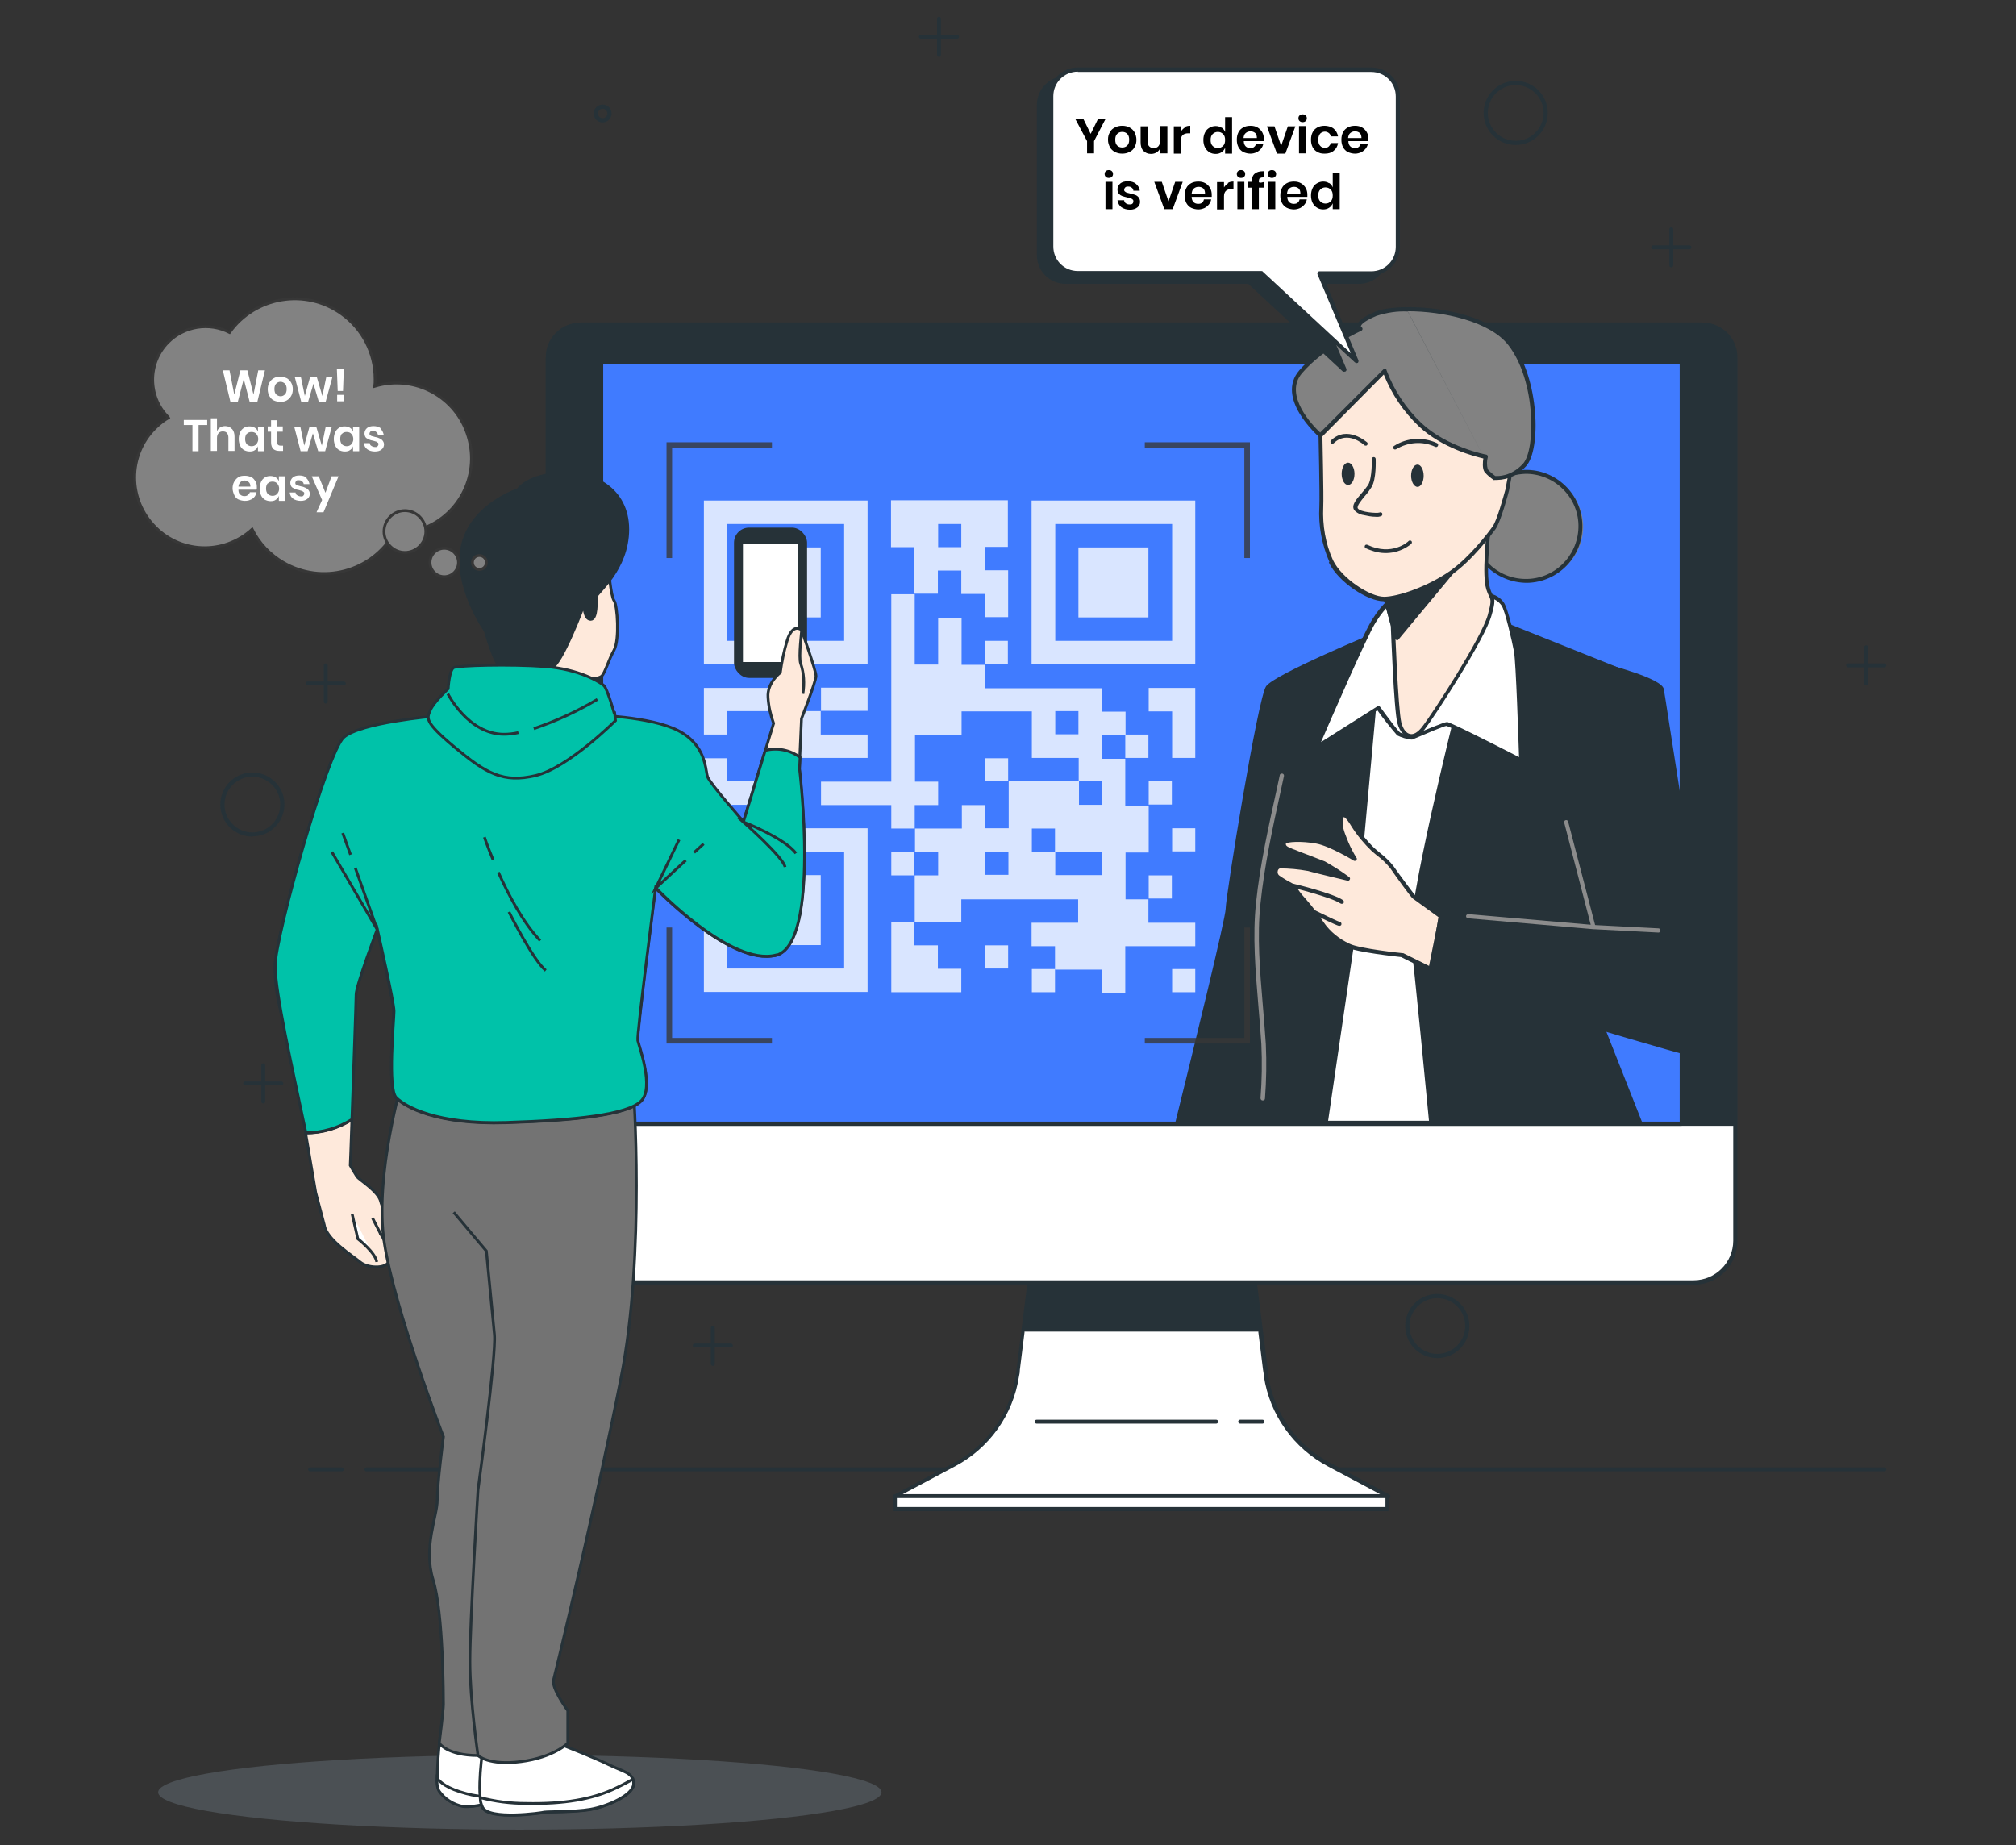
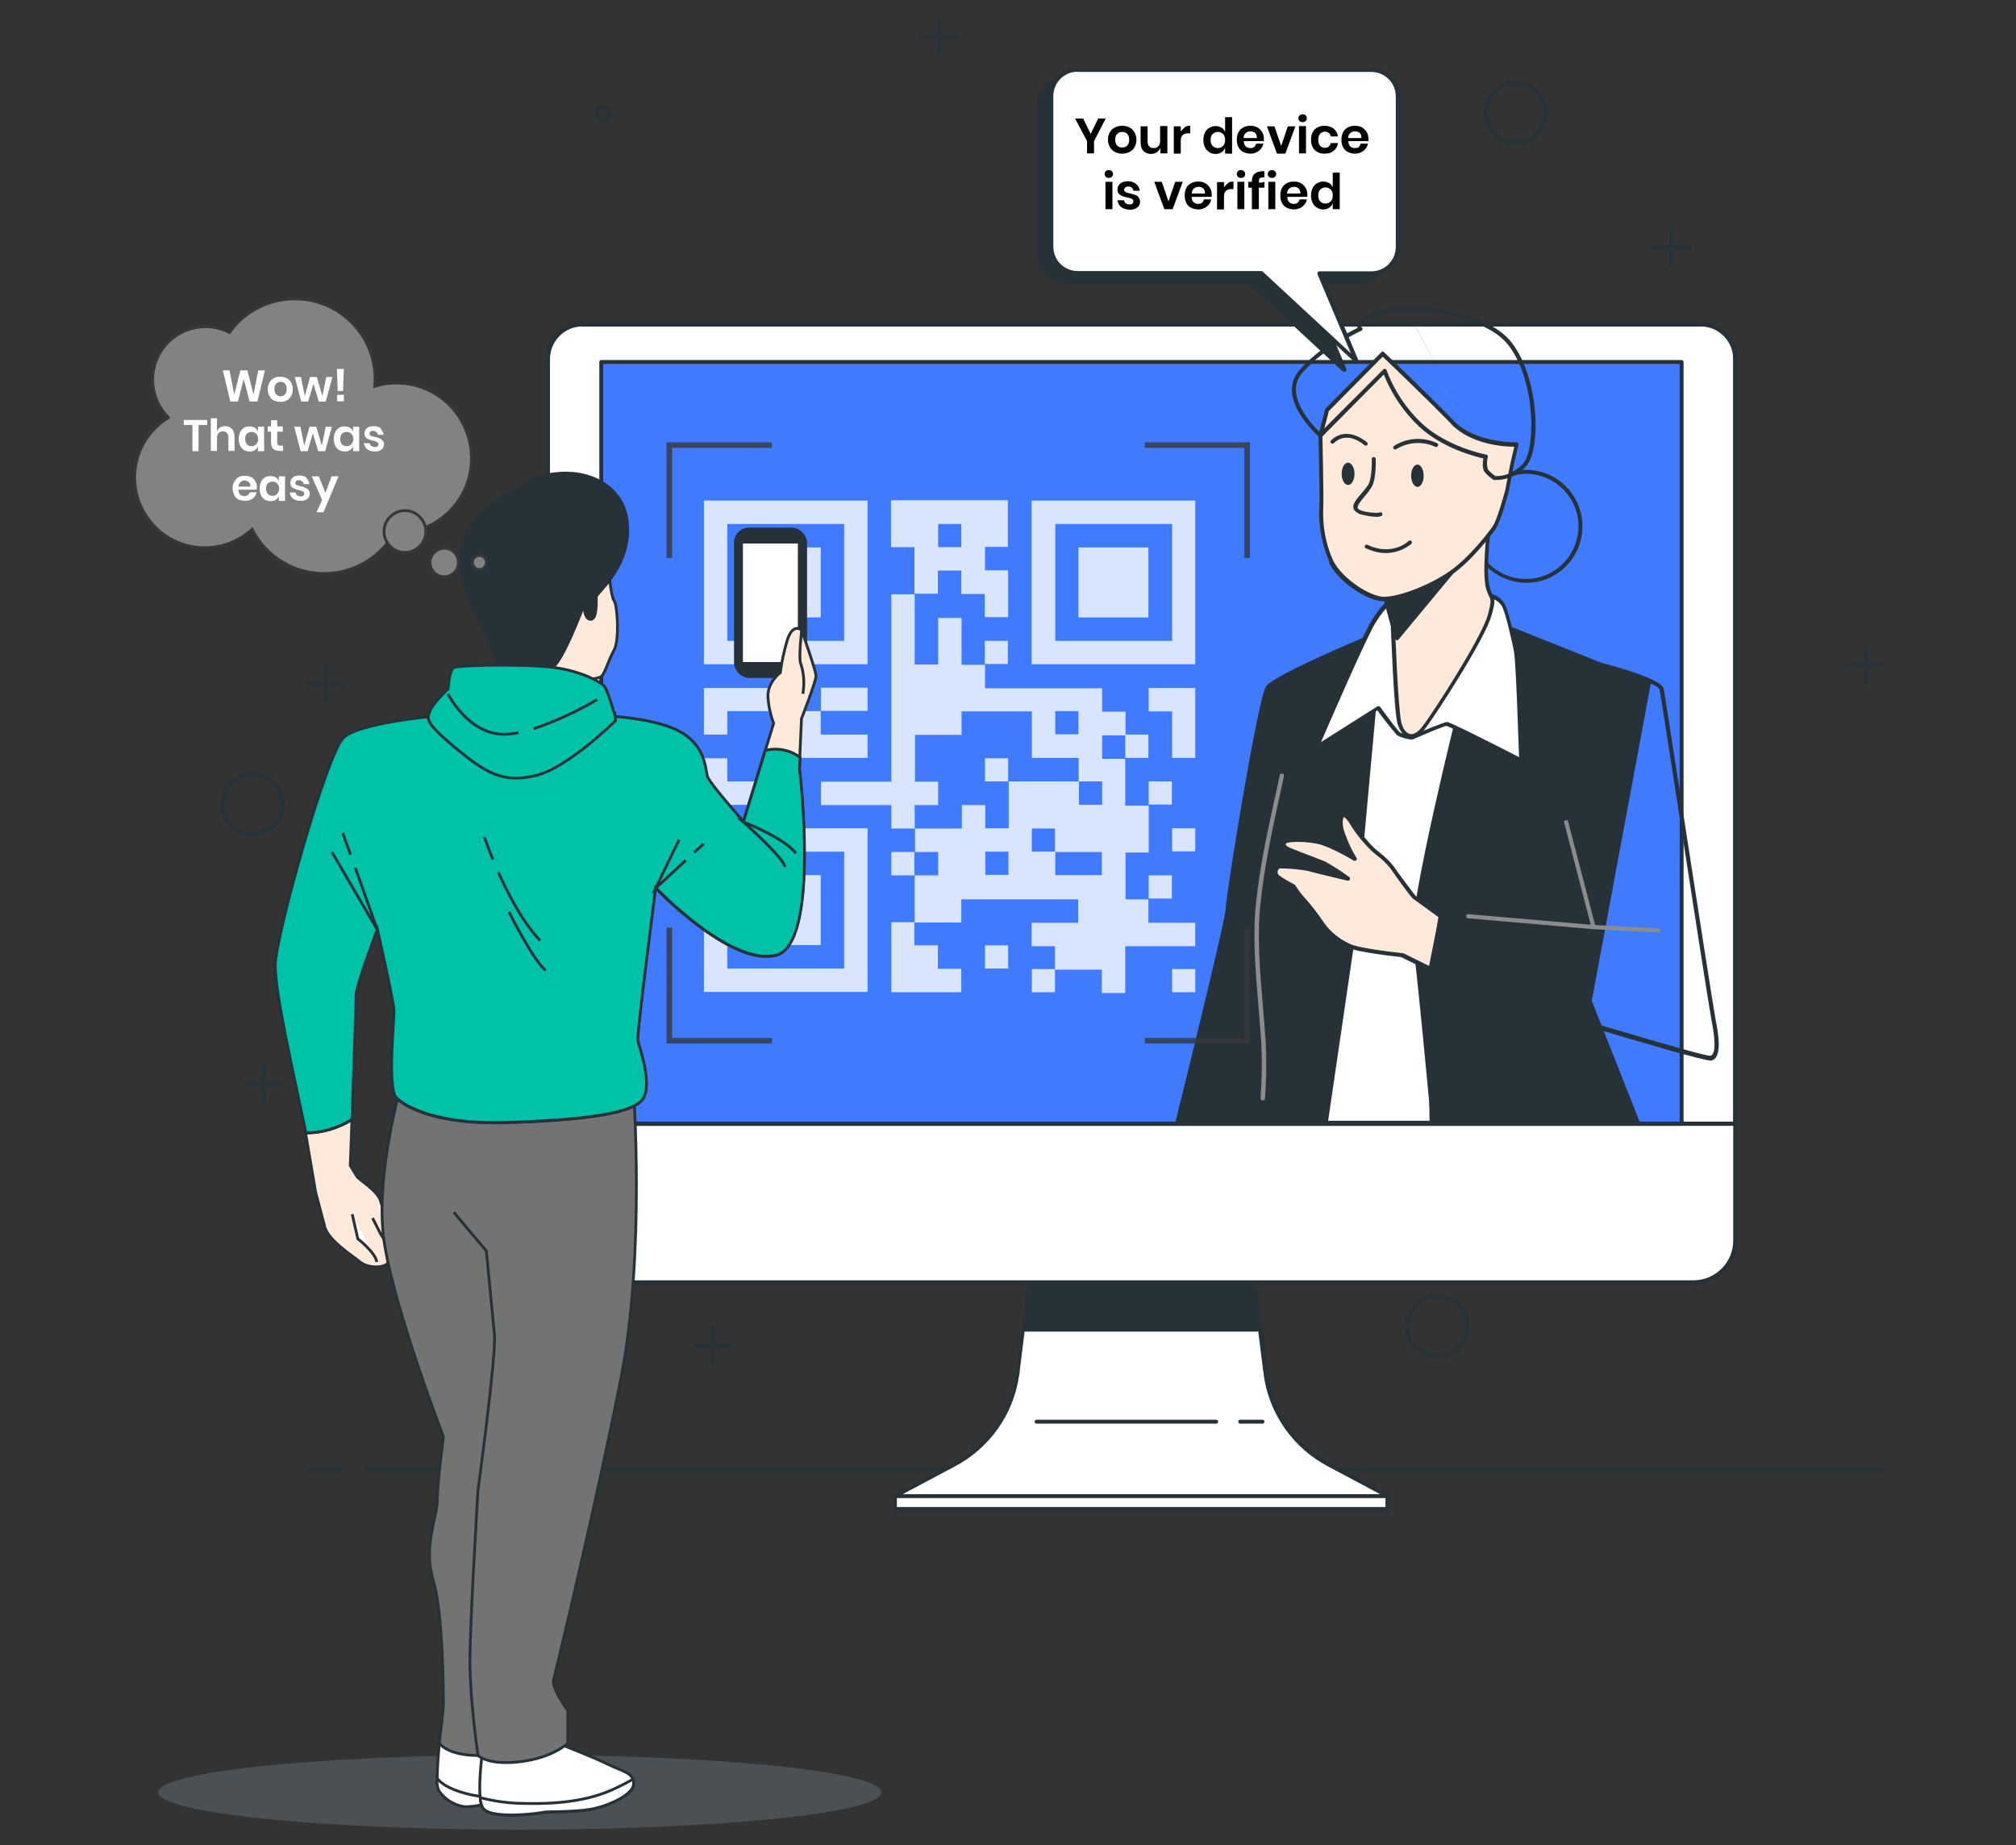
<svg xmlns="http://www.w3.org/2000/svg" id="Layer_1" data-name="Layer 1" width="722.9" height="661.7" version="1.1">
  <rect width="100%" height="100%" fill="#333333" stroke="none" />
  <defs>
    <style>.cls-3,.cls-4,.cls-5,.cls-6,.cls-7,.cls-8{stroke-width:0}.cls-10,.cls-9{stroke:#373737}.cls-10,.cls-11,.cls-12,.cls-13,.cls-14,.cls-15,.cls-16,.cls-9{stroke-miterlimit:10}.cls-7,.cls-9{fill:#828282}.cls-10{stroke-width:2px}.cls-10,.cls-11{fill:none}.cls-13,.cls-3{fill:#263238}.cls-4{fill:#8c8c8c}.cls-11,.cls-12,.cls-13,.cls-14,.cls-15,.cls-16{stroke:#263238}.cls-15,.cls-5{fill:#fee9db}.cls-12,.cls-8{fill:#fff}.cls-6{fill:#000}.cls-14{fill:#00c2a9}.cls-16{fill:#737373}</style>
  </defs>
  <g id="freepik--Floor--inject-133">
    <path class="cls-3" d="M675.8 527.6H131.3c-.3 0-.6-.3-.6-.7s.3-.7.6-.7h544.5c.3 0 .6.3.6.7s-.3.7-.6.7ZM122.7 527.6h-11.6c-.3 0-.6-.3-.6-.7s.3-.7.6-.7h11.6c.3 0 .6.3.6.7s-.3.7-.6.7Z" />
  </g>
  <g id="freepik--Graphics--inject-133">
    <path class="cls-3" d="M116.8 252.3c-.4 0-.7-.3-.7-.7v-13c0-.4.3-.7.7-.7s.7.3.7.7v13c0 .4-.3.7-.7.7Z" />
    <path class="cls-3" d="M123.3 245.8h-13c-.4 0-.7-.3-.7-.7 0-.4.3-.7.7-.7h13c.4 0 .7.3.7.7s-.3.7-.7.7ZM669.2 245.8c-.4 0-.7-.3-.7-.7v-13c0-.4.3-.7.7-.7s.7.3.7.7v13c0 .4-.3.7-.7.7Z" />
    <path class="cls-3" d="M675.7 239.3h-13c-.4 0-.7-.3-.7-.7s.3-.7.7-.7h13c.4 0 .7.3.7.7s-.3.7-.7.7ZM599.3 95.9c-.4 0-.7-.3-.7-.7v-13c0-.4.3-.7.7-.7s.7.3.7.7v12.9c0 .4-.3.8-.7.8Z" />
    <path class="cls-3" d="M605.8 89.4h-13c-.4 0-.7-.3-.7-.7s.3-.7.7-.7h13c.4 0 .7.3.7.7s-.3.7-.7.7ZM336.7 20.4c-.4 0-.7-.3-.7-.7v-13c0-.4.3-.7.7-.7.4 0 .7.3.7.7v13c0 .4-.3.7-.7.8Z" />
    <path class="cls-3" d="M343.2 13.9h-13c-.4 0-.7-.3-.7-.7 0-.4.3-.7.7-.7h13c.4 0 .7.3.7.7s-.3.7-.7.7ZM255.6 489.8c-.4 0-.7-.3-.7-.7v-13c0-.4.3-.7.7-.7s.7.3.7.7v13c0 .4-.3.7-.7.7Z" />
    <path class="cls-3" d="M262.1 483.2h-13c-.4 0-.7-.3-.7-.7s.3-.7.7-.7h13c.4 0 .7.3.7.7 0 .4-.3.7-.7.7ZM94.4 395.7c-.4 0-.7-.3-.7-.7v-13c0-.4.3-.7.7-.7.4 0 .7.3.7.7v13c0 .4-.3.7-.7.7Z" />
    <path class="cls-3" d="M100.9 389.2h-13c-.4 0-.7-.3-.7-.7s.3-.7.7-.7h13c.4 0 .7.3.7.7 0 .4-.3.7-.7.7ZM543.5 52c-6.3 0-11.5-5.1-11.5-11.5 0-6.3 5.1-11.5 11.5-11.5 6.3 0 11.5 5.1 11.5 11.5 0 6.3-5.1 11.5-11.5 11.5Zm0-21.5c-5.5 0-10 4.5-10 10s4.5 10 10 10 10-4.5 10-10-4.5-10-10-10ZM515.4 487c-6.3 0-11.5-5.1-11.5-11.5 0-6.3 5.1-11.5 11.5-11.5 6.3 0 11.5 5.1 11.5 11.5s-5.1 11.5-11.5 11.5Zm0-21.5c-5.5 0-10 4.5-10 10s4.5 10 10 10 10-4.5 10-10c0-5.6-4.5-10-10-10ZM90.5 300c-6.3 0-11.5-5.1-11.5-11.5 0-6.3 5.1-11.5 11.5-11.5 6.3 0 11.5 5.1 11.5 11.4 0 6.3-5.1 11.5-11.4 11.5Zm0-21.5c-5.5 0-10 4.5-10 10s4.5 10 10 10 10-4.5 10-10-4.5-10-10-10ZM600.6 153.5c-1.8 0-3.2-1.4-3.2-3.2s1.4-3.2 3.2-3.2c1.8 0 3.2 1.4 3.2 3.2s-1.4 3.2-3.2 3.2Zm0-4.9c-.9 0-1.7.8-1.7 1.7s.8 1.7 1.7 1.7c.9 0 1.7-.8 1.7-1.7s-.8-1.7-1.7-1.7ZM216.1 43.9c-1.8 0-3.2-1.4-3.2-3.2 0-1.8 1.4-3.2 3.2-3.2 1.8 0 3.2 1.4 3.2 3.2 0 1.7-1.4 3.2-3.2 3.2Zm0-4.9c-.9 0-1.7.8-1.7 1.7 0 .9.8 1.7 1.7 1.7.9 0 1.7-.8 1.7-1.7 0-.9-.8-1.7-1.7-1.7ZM415.4 473c-1.8 0-3.2-1.4-3.2-3.2 0-1.8 1.4-3.2 3.2-3.2s3.2 1.4 3.2 3.2c0 1.7-1.4 3.2-3.2 3.2Zm0-4.8c-.9 0-1.7.8-1.7 1.7 0 .9.8 1.7 1.7 1.7s1.7-.8 1.7-1.7c0-.9-.8-1.7-1.7-1.7Z" />
  </g>
  <g id="freepik--Device--inject-133">
    <path class="cls-8" d="m453.7 491.1-4.9-39.2h-78.9l-4.9 39.2c0 .8-.2 1.5-.3 2.3a43.35 43.35 0 0 1-22.7 31.8l-21.1 11.3h176.9l-21.2-11.3c-12.2-6.3-20.6-18.1-22.7-31.7l-.3-2.4Z" />
    <path class="cls-3" d="M497.8 537.3H320.9c-.4 0-.7-.3-.7-.7 0-.3.1-.5.4-.6l21.2-11.3c12-6.2 20.3-17.8 22.4-31.2.1-.8.2-1.5.3-2.3l4.9-39.3c0-.4.4-.6.7-.6H449c.4 0 .7.3.7.6l4.9 39.2c0 .8.1 1.5.2 2.3 2 13.4 10.3 25 22.3 31.2l21.1 11.3c.3.2.4.5.4.8 0 .3-.4.6-.7.6Zm-174-1.5h171.1l-18.6-9.9c-12.4-6.5-21-18.5-23.1-32.4 0-.8-.2-1.5-.3-2.3l-4.8-38.6h-77.6l-4.8 38.6c0 .8-.1 1.5-.3 2.3-2.1 13.9-10.7 25.9-23.1 32.4l-18.6 9.9Z" />
    <path class="cls-3" d="m451 476.8-2.2-24.9h-79l-2.2 24.9H451z" />
    <path class="cls-3" d="M451 477.5h-83.3c-.2 0-.4 0-.5-.2-.1-.2-.2-.4-.2-.6l2.2-24.9c0-.4.4-.7.7-.7h78.9c.4 0 .7.3.7.7l2.2 24.9c0 .2 0 .4-.2.6-.1.1-.3.2-.5.2Zm-82.6-1.4h81.8l-2.1-23.4h-77.6l-2.1 23.4Z" />
    <path class="cls-8" d="M320.9 536.5h176.7v4.6H320.9z" />
    <path class="cls-3" d="M497.5 541.9H320.8c-.4 0-.7-.3-.7-.7v-4.6c0-.4.3-.7.7-.7h176.7c.4 0 .7.3.7.7v4.6c0 .4-.3.7-.7.7Zm-175.9-1.5h175.2v-3.2H321.6v3.2ZM436.1 510.5h-64.4c-.4 0-.7-.3-.7-.7s.3-.7.7-.7h64.4c.4 0 .7.3.7.7s-.3.7-.7.7ZM452.7 510.5h-8c-.4 0-.7-.3-.7-.7 0-.4.3-.7.7-.7h8c.4 0 .7.3.7.7s-.3.7-.7.7Z" />
    <path class="cls-8" d="M208.1 116.3h402.5c6.4 0 11.6 5.2 11.6 11.6v317c0 8.3-6.7 14.9-14.9 14.9H211.4c-8.3 0-14.9-6.7-14.9-14.9V128c0-6.4 5.2-11.6 11.6-11.6Z" />
    <path class="cls-3" d="M607.2 460.6H211.4c-8.7 0-15.7-7-15.7-15.7V128c0-6.8 5.6-12.3 12.4-12.3h402.5c6.8 0 12.4 5.5 12.4 12.4V445c0 8.7-7 15.7-15.7 15.7ZM208.1 117.1c-6 0-10.9 4.9-10.9 10.9v316.9c0 7.8 6.4 14.2 14.2 14.2h395.9c7.8 0 14.2-6.4 14.2-14.2V128c0-6-4.9-10.9-10.9-10.9H208.1Z" />
-     <path class="cls-3" d="M622.2 402.9V128.8c0-6.9-5.6-12.5-12.5-12.5H209c-6.9 0-12.5 5.6-12.5 12.5v274.1h425.7Z" />
    <path class="cls-3" d="M622.2 403.7H196.4c-.4 0-.7-.3-.7-.7V128.8c0-7.3 6-13.2 13.3-13.2h400.7c7.3 0 13.2 6 13.2 13.3v274c0 .4-.3.7-.7.7Zm-425-1.5h424.3V128.8c0-6.5-5.2-11.7-11.7-11.8H209c-6.5 0-11.8 5.3-11.8 11.8v273.4Z" />
    <path style="fill:#407bff;stroke-width:0" d="M215.6 129.8H603v273.1H215.6z" />
    <path class="cls-3" d="M603 403.7H215.6c-.4 0-.7-.3-.7-.7V129.8c0-.4.3-.7.7-.7H603c.4 0 .7.3.7.7v273.1c0 .4-.3.7-.7.7Zm-386.6-1.5h385.9V130.5h-386v271.6Z" />
  </g>
  <g id="freepik--character-1--inject-133">
    <path class="cls-8" d="m512.5 339.9 21-102.9-44.3-.6-15.4 94.6 1.3 71.8h38.2l-.8-62.9z" />
    <path class="cls-3" d="M475.1 403.5c-.4 0-.7-.3-.7-.7l-1.3-71.9 15.5-94.6c0-.4.4-.6.7-.6l44.2.6h.2c.4 0 .6.5.5.9l-21 102.8.8 62.8c0 .2 0 .4-.2.5-.1.1-.3.2-.5.2h-38.2Zm36.7-63.5v-.2l20.8-102.1-42.7-.6-15.3 93.8 1.3 71h36.7l-.8-62.1Z" />
    <path class="cls-3" d="m493.1 248.8 3.9-22.9s-39.5 16.3-42.5 20.5c-2.9 4.2-14.4 75.1-14.4 79.3s-16.2 69.3-18.1 77h53.1l10-67.5 7.9-86.5Z" />
    <path class="cls-3" d="M421.5 403.3c-.1-.2-.2-.4-.1-.6 6.7-27 18.1-73.6 18.1-76.8 0-4.3 11.5-75.5 14.5-79.8 3-4.3 38.7-19.1 42.8-20.8h.4c.4 0 .7.4.6.8l-3.9 22.8-7.9 86.5-9.9 67.5c0 .4-.4.6-.7.6h-53.1c-.2 0-.4 0-.6-.2Zm63-68.1 7.9-86.6 3.7-21.5c-15.8 6.6-38.9 16.9-40.9 19.8-2.8 4.1-14.2 75-14.2 78.9 0 3.9-14.4 62.2-17.9 76.2h51.6l9.9-66.9Z" />
    <path class="cls-4" d="M452.7 394.6c-.4 0-.7-.4-.7-.8.5-6.4.6-12.9.3-19.4-.3-4.6-.7-9.4-1.1-14.1-1-12.1-2.1-24.7-.8-36.6 1.4-13.6 4.5-27.4 7.4-40.6l1.1-5.1c0-.4.5-.7.9-.6.4 0 .7.5.6.9l-1.1 5.1c-2.9 13.2-5.9 26.9-7.3 40.5-1.3 11.8-.2 24.3.8 36.3.4 4.7.8 9.5 1.1 14.2.3 6.5.2 13-.3 19.5 0 .4-.3.7-.7.7h-.1Z" />
-     <ellipse class="cls-7" cx="547.6" cy="188.9" rx="20.1" ry="19.6" />
    <path class="cls-3" d="M526.9 188.8c0-11 8.8-20 19.8-20.3 11.2-.3 20.5 8.6 20.7 19.8.3 11.2-8.6 20.5-19.8 20.7-11.3 0-20.6-9-20.8-20.3Zm1.4 0c0 10.2 8.2 18.6 18.4 18.8 10.4.3 19-8 19.3-18.4.3-10.4-8-19-18.4-19.3-10.5 0-19.1 8.3-19.3 18.8ZM570.8 358.8l21.2-114-55.5-22.2-13.7 31.4s-18 71.8-16.3 83c1.5 10.1 5.9 57.1 6.7 65.9h75l-17.4-44Z" />
-     <path class="cls-3" d="M512.5 402.9c-.9-9.2-5.3-55.8-6.7-65.8-1.6-11.1 15.6-80.3 16.4-83.3l13.7-31.4c.2-.4.6-.5.9-.4l55.5 22.2c.3.1.5.5.5.8l-21.2 113.8 17.3 43.8v.7c-.1.2-.4.3-.6.3h-75c-.4 0-.7-.3-.7-.7Zm57.6-43.8v-.4l21.2-113.4-54.3-21.7-13.4 30.6c-.2.6-17.9 71.8-16.3 82.7 1.4 9.9 5.7 54.6 6.7 65.2h73.2l-17-42.9Z" />
    <path class="cls-8" d="M502.1 213.9c-2.6.8-5.5 2.6-9.4 8.9-3.9 6.3-20.6 45.1-20.6 45.1l22.2-14s6.3 8.6 7.3 9.4c1.5.7 3.1 1.1 4.7 1.3 0 0 11.5-5 12.5-5s26.6 13 26.6 13-1-34.4-1.8-39.1c-.4-2.6-3.2-15.2-4.7-17-1.1-1.6-2.8-2.7-4.7-2.9 0 0-29.5-.5-32.1.3Z" />
    <path class="cls-3" d="M545 273.3c-9.9-5.1-25.1-12.7-26.3-13-.8 0-6.9 2.6-12.3 4.9h-.4c-1.7-.2-3.4-.7-5-1.5-2.5-2.9-4.9-5.9-7.1-9l-21.6 13.7c-.3.2-.6.2-.9 0-.2-.2-.3-.6-.2-.8.7-1.6 16.8-39 20.7-45.2 4.2-6.8 7.2-8.4 9.8-9.2 2.6-.8 29.3-.3 32.3-.3 2.1.2 4 1.4 5.2 3.1 1.6 2 4.5 15 4.8 17.3.8 4.7 1.8 37.8 1.8 39.2 0 .3-.1.5-.3.6-.1 0-.3.1-.4.1h-.3Zm-10.8-58.9c-11.8-.2-30-.3-31.9.2-2.2.7-5 2.2-9 8.6-3.3 5.3-16 34.6-19.6 42.9l20.2-12.8c.3-.2.8-.1 1 .2 3 4.1 6.5 8.8 7.2 9.2 1.3.6 2.7 1 4.2 1.1 3.6-1.6 11.6-4.9 12.6-4.9s16.1 7.6 25.8 12.6c-.2-6.2-1.1-33.7-1.8-37.8-.6-3.3-3.3-15.1-4.5-16.6-1-1.4-2.5-2.4-4.1-2.6Z" />
    <path class="cls-5" d="m495.8 210.8 3.6 13.3s1.1 30.3 2.4 35.2 5 6.5 8.6 1.8c3.6-4.7 21.4-32.1 23.7-40.5s0-4.7-1-12c-1.1-7.3 1.8-29.5 1.8-29.5l-39.1 31.6Z" />
    <path class="cls-3" d="M505.3 264.5c-1.9-.4-3.4-2.3-4.2-5.1-1.3-4.9-2.3-33.2-2.4-35.3l-3.6-13.2c0-.3 0-.6.2-.8l39.1-31.6c.3-.2.6-.2.8 0 .3.2.4.4.4.7 0 .2-2.8 22.2-1.8 29.3.2 1.6.6 3.2 1.4 4.7.8 1.6 1.1 2.5-.4 7.6-2.4 8.5-20.2 35.9-23.9 40.7-1.9 2.5-3.6 3.1-4.9 3.1-.3 0-.5-.1-.8-.2Zm-8.6-53.5 3.5 12.8v.2c0 .3 1.1 30.2 2.3 35.1.6 2.3 1.7 3.8 3.1 4.1 1.3.3 2.8-.6 4.3-2.5 3.7-4.7 21.3-31.9 23.6-40.2 1.3-4.8 1.1-5.3.5-6.6-.8-1.6-1.4-3.3-1.5-5.1-.9-6.1.9-22.3 1.6-27.8l-37.3 30.1Z" />
    <path class="cls-3" d="m495.8 210.8 3.6 13.3 1.5 4.7 19.6-23.5-24.7 5.5z" />
    <path class="cls-3" d="M500.8 229.5c-.3 0-.5-.3-.6-.5l-1.5-4.7-3.6-13.3v-.6c.1-.2.3-.3.5-.3l24.7-5.5c.3 0 .6 0 .8.3.2.3.2.6 0 .8l-19.6 23.6c-.1.2-.3.3-.6.3h-.1Zm-4.2-18.2 3.4 12.6 1 3.4 17.3-20.8-21.8 4.9Z" />
    <path class="cls-5" d="m476 147 19.9-20.1s17.1 16.3 25.1 24.6c8.1 8.3 23 7.8 23 7.8l-1.7 7.3-1.7 9s-2.9 10.9-4.7 13.5c-1.9 2.6-8.6 11.4-15.4 16.1-7.8 5.4-18.6 9.5-24.2 9.5-5.5 0-15.7-6.6-19-13.5-2.7-6.1-3.9-12.8-3.5-19.4.2-4.5-.3-25.6-.3-25.6l2.5-9.2Z" />
    <path class="cls-3" d="M476.7 201.5c-2.7-6.2-4-13-3.6-19.8.2-4.4-.3-25.4-.3-25.6v-.2l2.4-9.2c0-.1 0-.2.2-.3l19.9-20.1c.3-.3.7-.3 1 0 .2.2 17.2 16.4 25.1 24.7 7.8 8 22.3 7.6 22.4 7.6.2 0 .4.1.6.3.1.2.2.4.1.6l-1.7 7.3-1.7 9.1c-.1.5-2.9 11.1-4.8 13.8-1.3 1.8-8.4 11.3-15.6 16.3-7.6 5.3-18.6 9.6-24.6 9.6-5.6 0-16.2-6.8-19.6-13.9Zm43.7-49.5c-7.2-7.4-21.6-21.3-24.6-24.1l-19.3 19.5-2.3 8.9c0 1.8.5 21.2.3 25.6-.3 6.5.8 13.1 3.5 19 3.2 6.6 13.3 13.1 18.3 13.1s15.7-3.7 23.7-9.3c7-4.9 13.8-13.9 15.2-15.9 1.5-2 3.8-10.3 4.6-13.2l1.7-9 1.5-6.4c-3.5 0-15.4-.7-22.6-8.1Z" />
    <path class="cls-3" d="M489.1 184.7c-1.3-.1-2.6-.8-3.5-1.8-1.1-1.7.7-3.8 2.7-6.1.8-.9 1.6-1.9 2.3-2.9 1.5-2.6 1.3-9.2 1.3-9.3 0-.4.3-.7.7-.7s.7.3.7.7.3 7.2-1.5 10.1c-.7 1.1-1.5 2.2-2.4 3.2-1.3 1.6-3 3.6-2.5 4.4.9 1.4 6.8 1.8 7.7 1.5.3-.2.8-.1 1 .2.2.3.1.8-.2 1-.7.3-1.4.4-2.2.3-1.4 0-2.8-.3-4.2-.6ZM489.8 196.7c-.4-.2-.5-.6-.4-1 .2-.4.6-.5 1-.3 8.7 4.1 14.5-1.1 14.7-1.4.3-.3.8-.2 1 0 .3.3.2.7 0 1-4 3.3-9.4 4.2-14.3 2.4-.7-.2-1.4-.5-2-.8ZM500.3 161.2c-.2 0-.5-.1-.6-.3-.2-.3-.2-.8.2-1 4.6-3 10.4-3.3 15.4-1 .4.2.5.6.3 1s-.6.5-1 .3c-4.5-2.1-9.7-1.7-14 .9-.1 0-.3.1-.4.1ZM489.2 159.6c-.2-.2-6-5.4-10.9-.7-.3.3-.8.3-1 0-.3-.3-.3-.8 0-1 5.9-5.6 12.8.7 12.9.7.3.3.3.8 0 1-.1.2-.3.2-.5.2s-.3 0-.5-.2ZM508.3 166.6c1.2 0 2.2 1.8 2.2 4s-1 4-2.2 4c-1.2 0-2.3-1.8-2.3-4s1-4 2.3-4ZM483.4 165.9c1.2 0 2.3 1.8 2.3 4s-1 4-2.3 4-2.3-1.8-2.3-4 1-4 2.3-4Z" />
-     <path class="cls-7" d="M473.5 156.2s-15.2-13.3-7-22.8c8.2-9.6 21.5-15.4 21.5-15.4s-3.3-1.7 5.3-5.3c8.6-3.6 38.5-1.7 48.2 10.8 9.7 12.6 10.3 37.9 5.1 43.4-5.1 5.5-10.7 4.6-10.7 4.6-1.1-.7-2.2-1.6-3-2.7-1-1.3-.2-5-.2-5s-14.1-2.6-23.4-11.4c-5.7-5.4-10-12.1-12.8-19.4l-23 23.2Z" />
    <path class="cls-3" d="M535.9 172.2s-.2 0-.3-.1c-1.2-.8-2.3-1.7-3.3-2.9-.8-1.2-.6-3.6-.4-4.8-3-.7-14.8-3.7-23.1-11.5-5.5-5.2-9.8-11.6-12.6-18.6L474 156.7c-.3.3-.7.3-1 0-.6-.6-15.7-13.9-7.1-23.9 7.1-8.2 17.7-13.7 20.9-15.2-.1-.2-.2-.5-.1-.8 0-1.6 2.1-3.1 6.4-5 8.3-3.6 38.9-2 49 11.1 9.9 12.8 10.6 38.4 5.1 44.3-2.6 3-6.3 4.8-10.3 4.9h-1.1Zm.1-.8-31.2-59.7c-3.8-.2-7.6.4-11.3 1.6-5.1 2.2-5.5 3.4-5.5 3.7 0 .1 0 .3.2.3.1 0 .2.2.3.3.2.4 0 .8-.3 1-.1 0-13.3 5.9-21.3 15.2-6.8 7.9 4 19 6.5 21.3l22.6-22.6c.2-.2.4-.3.7-.2.3 0 .5.2.5.5 2.7 7.2 7 13.7 12.6 19 9.1 8.5 22.9 11.2 23.1 11.2.4 0 .7.5.6.9-.4 1.4-.4 3 0 4.4.8.9 1.7 1.7 2.7 2.4.9 0 5.5.3 9.9-4.4 4.6-5 4.7-29.7-5.2-42.5-6.7-8.7-23.8-12.2-36.1-12.2Z" />
    <path class="cls-5" d="m513.2 347.6-10.6-5.3s-15.7-1.6-19.4-3.5c-3.8-1.8-7-4.5-9.5-7.8-2-3.1-4.3-6-6.7-8.8-1.3-1.4-2.4-3-3.5-4.6-1.9-1-3.8-2-5.5-3.2-.5-.3-.8-.8-.9-1.3-.3-1.2.4-2.3 1.6-2.6 3.4 0 6.8.3 10.1.9 2.6.7 14.3 3.5 14.3 3.5-2.7-2.1-5.6-3.9-8.5-5.5-2.3-.9-8.5-3.3-10.8-4.2s-3.9-1.3-3.7-2.9 6.6-1.6 11.7-.7 13.6 6.2 13.6 6.2c-1.1-1.8-2.1-3.8-2.9-5.8-.7-2.1-2.5-5.5-1.8-8.5s2.8-.5 4.4 2.3c2 3.2 4.4 6.2 7.1 8.8 2.1 1.8 5.1 3.9 6.7 6.2 1.6 2.3 7.4 10.1 8.1 10.8s9.4 6.9 9.4 6.9l-3.3 19.1Z" />
    <path class="cls-3" d="m512.9 348.4-10.5-5.2c-1.6-.2-15.9-1.7-19.5-3.5-3.9-1.8-7.2-4.6-9.7-8.1-2-3-4.2-5.9-6.6-8.7-1.3-1.4-2.4-2.9-3.4-4.5-1.9-.9-3.7-2-5.4-3.2-1.1-.8-1.5-2.1-1.1-3.4.3-1 1.2-1.8 2.2-1.8 3.5 0 6.9.3 10.3 1 1.6.4 7 1.7 10.6 2.6-1.7-1.2-3.5-2.3-5.3-3.3l-5.4-2.1-5.4-2.1-.6-.2c-2.1-.8-3.8-1.5-3.5-3.5 0-.4.3-.8.7-1 2-1.4 8.4-.9 11.9-.3s8.5 3.2 11.4 4.9c-.6-1.1-1.2-2.3-1.6-3.5-.1-.5-.3-1-.5-1.5-.8-2.1-1.9-4.9-1.3-7.5.2-1.2.7-1.8 1.5-1.9s2 .2 4.2 4c2 3.1 4.3 6 7 8.6.6.5 1.2 1 1.9 1.6 1.8 1.4 3.5 3 4.9 4.8 1.8 2.6 7.5 10.3 8 10.7s6 4.4 9.4 6.8c.2.2.4.4.3.7l-3.2 19.1c0 .2-.2.4-.4.5h-.6Zm2.8-19.6c-1.8-1.3-8.3-6-9.1-6.6s-6.6-8.7-8.1-10.9c-1.4-1.7-2.9-3.2-4.7-4.5-.7-.6-1.3-1.1-1.9-1.6-2.8-2.7-5.3-5.7-7.3-8.9-1.9-3.2-2.7-3.3-2.7-3.3-.2.2-.3.5-.3.8-.5 2.2.5 4.7 1.3 6.7l.6 1.5c.8 1.9 1.8 3.8 2.9 5.6.2.2.2.5 0 .8-.2.3-.7.4-1 .2 0 0-8.5-5.2-13.4-6.1-5.4-1-10.5-.6-10.9 0-.1.8.4 1.1 2.6 2l.6.2c1.1.5 3.3 1.3 5.4 2.1l5.4 2.1c3 1.7 5.9 3.5 8.7 5.6.3.2.4.6.2.9-.1.3-.5.5-.8.4-.5-.1-11.8-2.8-14.3-3.5-3.3-.6-6.6-.9-9.9-.9-.3 0-.7.4-.8.8-.2.7 0 1.4.6 1.8 1.7 1.2 3.5 2.2 5.4 3.2.1 0 .2.2.3.3 1 1.6 2.1 3.1 3.4 4.5 2.5 2.8 4.7 5.7 6.8 8.8 2.3 3.3 5.5 5.9 9.2 7.6 3.5 1.8 19 3.4 19.1 3.4h.2l9.7 4.8 2.9-17.7Z" />
-     <path class="cls-3" d="M480.7 324c-3.1-2.2-17.1-5.7-17.3-5.7-.4 0-.6-.5-.5-.9 0-.4.5-.6.9-.5.6.1 14.5 3.5 17.8 5.9.3.2.4.7.2 1-.1.2-.4.3-.6.3-.2 0-.3 0-.4-.1ZM480.1 332c-1-.2-7.8-3.5-9.1-4.2-.4-.2-.5-.6-.3-1s.6-.5 1-.3c3.8 1.9 8.2 4 8.8 4.1.4.1.6.5.5.9 0 .3-.4.5-.7.5h-.1ZM561 286.1l7.5 46-51.1-5.9-4.7 23.4s97.6 30.4 100.9 29.7c3.3-.6 2-8.7 1-13.7s-18-115-18.6-118.6-24.5-9.5-24.5-9.5" />
    <path class="cls-3" d="M512.3 350.3c-.4-.1-.6-.5-.5-.8l4.7-23.4c0-.4.4-.6.8-.6l50.2 5.7-7.3-45.1c0-.4.2-.8.6-.8.4 0 .8.2.8.6l7.5 46v.2c0 .4-.4.7-.8.6l-50.5-5.8-4.4 22.2c38.8 12.1 97 29.7 99.9 29.5 1.1-.2 2.5-2.2.4-12.8-.6-3-7-44.1-12.1-77.1-3.3-21.5-6.2-40-6.5-41.4-.4-1.9-12.7-6.1-23.9-8.9-.4 0-.6-.5-.5-.9 0-.4.5-.6.9-.5 5.7 1.4 24.4 6.3 25 10.1.3 1.4 3.1 20 6.5 41.5 5.1 33 11.5 74.1 12.1 77.1 1.2 5.9 2.3 13.8-1.6 14.6h-.2c-5.2 0-85-24.7-101.2-29.8Z" />
    <path class="cls-4" d="m594.6 334.4-23.1-1.2c-.4 0-.7-.4-.7-.8s.4-.7.8-.7l23.1 1.2c.4 0 .7.4.7.8s-.3.7-.7.7Z" />
    <path class="cls-4" d="m571.4 333.2-45-3.9c-.4 0-.7-.4-.7-.8s.4-.7.8-.7l43.9 3.8-9.5-36.6c-.1-.4.1-.8.5-.9s.8.1.9.5l9.8 37.6c0 .2 0 .5-.2.7-.1.2-.3.3-.6.2h-.1Z" />
  </g>
  <g id="freepik--speech-bubble--inject-133">
    <path class="cls-3" d="M372.6 37.6v53.9c0 5.2 4.3 9.5 9.5 9.5h65.8l34.1 31.5-13.3-31.5h18.6c5.2 0 9.5-4.3 9.5-9.5V37.6c0-5.2-4.3-9.5-9.5-9.5H382.1c-5.2 0-9.5 4.3-9.5 9.5Z" />
    <path class="cls-3" d="m481.5 133.2-33.9-31.4h-65.5c-5.7 0-10.3-4.6-10.3-10.3V37.6c0-5.7 4.6-10.3 10.3-10.3h105.2c5.7 0 10.3 4.6 10.3 10.3v53.9c0 5.7-4.6 10.3-10.3 10.3h-17.4l12.9 30.5c.1.3 0 .7-.3.9-.1 0-.3.1-.5.1s-.4 0-.5-.1ZM382.2 28.9c-4.9 0-8.8 3.9-8.8 8.8v53.9c0 4.9 3.9 8.8 8.8 8.8H448c.2 0 .4 0 .5.2l31.6 29.3-12-28.4c-.1-.2-.1-.5 0-.7.1-.2.4-.3.6-.3h18.6c4.9 0 8.8-3.9 8.8-8.8V37.8c0-4.9-3.9-8.8-8.8-8.8H382.2Z" />
    <path class="cls-8" d="M377 34.5v53.9c0 5.2 4.3 9.5 9.5 9.5h65.8l34.1 31.5-13.3-31.5h18.6c5.2 0 9.5-4.3 9.5-9.5V34.5c0-5.2-4.3-9.5-9.5-9.5H386.5c-5.2 0-9.5 4.3-9.5 9.5Z" />
    <path class="cls-3" d="M485.9 130 452 98.7h-65.5c-5.7 0-10.3-4.6-10.3-10.3V34.5c0-5.7 4.6-10.3 10.3-10.3h105.2c5.7 0 10.3 4.6 10.3 10.3v53.9c0 5.7-4.6 10.3-10.3 10.3h-17.4l12.8 30.5c.1.3 0 .7-.2.9-.1 0-.3.1-.4.1-.2 0-.4 0-.5-.2ZM386.5 25.7c-4.9 0-8.8 3.9-8.8 8.8v53.9c0 4.9 3.9 8.8 8.8 8.8h65.8c.2 0 .4 0 .5.2l31.6 29.3-12-28.4V98c0-.4.3-.7.7-.7h18.6c4.9 0 8.8-3.9 8.8-8.8V34.6c0-4.9-3.9-8.8-8.8-8.8H386.5Z" />
  </g>
  <g id="freepik--qr-code--inject-62" style="opacity:.8">
    <path class="cls-8" d="M328 330.6v-16.7h8.4v-8.4h-8.3v-8.4h16.8v-8.4h8.4v8.3h8.4v-16.8h25.2v8.4h8.3v-8.4h-8.4v-8.4H370v-16.7h-25.2v8.4h-16.7v16.8h8.3v8.4H328v8.4h-8.4v-8.4h-25.2v-8.4h25.2v-67.2h8.4v25.2h8.4v-16.7h8.4v16.8h8.4v8.4h42v8.4h8.4v8.5h-8.4v8.4h8.3v16.8h8.4v16.8h-8.3v16.8h8.2v8.4h16.8v8.4h-25.1v16.8h-8.4v-8.4h-16.8v-8.4h-8.4v-8.4h16.7v-8.4h-41.9v8.3h-16.8Zm50.3-25.2v-8.3H370v8.3h8.4v8.4h16.7v-8.3h-16.8Zm-16.8 0h-8.2v8.3h8.3v-8.3Zm16.9-42.1h8.3V255h-8.3v8.3Z" />
    <path class="cls-8" d="M252.4 238.2v-58.7h58.7v58.7h-58.7Zm8.4-50.3v41.9h41.9v-41.9h-41.9ZM428.6 238.2h-58.7v-58.7h58.7v58.7Zm-8.3-50.3h-41.9v41.9h41.9v-41.9ZM252.4 297h58.7v58.7h-58.7V297Zm50.3 8.4h-41.9v41.9h41.9v-41.9ZM327.9 213v-16.8h-8.4v-16.8h41.9v16.7h-8.2v8.4h8.3v16.8h-8.4V213h-8.4v-8.4h-8.4v8.3h-8.5Zm8.5-16.8h8.3v-8.3h-8.3v8.3ZM294.3 255v8.4h16.8v8.4H286v16.8h-33.5v-16.7h8.3v8.3h16.8V255h16.8ZM327.9 330.6v8.4h8.4v8.4h8.4v8.4h-25.1v-25.1h8.4ZM277.6 255h-16.8v8.4h-8.4v-16.7h25.1v8.3ZM428.6 271.8h-8.3v-16.7h-8.4v-8.4h16.7v25.1ZM294.4 255v-8.4h16.7v8.3h-16.8ZM411.9 288.6v-8.4h8.3v8.3h-8.4ZM420.3 297h8.3v8.3h-8.3V297ZM353.1 238.2v-8.4h8.3v8.3H353ZM328 313.9h-8.4v-8.4h8.3v8.4ZM411.9 322.2v-8.3h8.3v8.3h-8.3ZM403.5 263.4h8.3v8.4h-8.3v-8.4ZM361.5 347.3h-8.3V339h8.3v8.3ZM378.3 347.4v8.4H370v-8.3h8.4ZM428.6 355.8h-8.3v-8.3h8.3v8.3ZM361.5 280.2h-8.3v-8.3h8.3v8.3Z" />
    <path class="cls-8" d="M294.3 221.4h-25.1v-25.1h25.1v25.1ZM386.7 221.4v-25.1h25.1v25.1h-25.1ZM269.2 338.9v-25.1h25.1v25.1h-25.1Z" />
    <path class="cls-10" d="M276.8 159.6H240v40.5M410.5 159.6h36.7v40.5M276.8 373.2H240v-40.6M410.5 373.2h36.7v-40.6" />
  </g>
  <ellipse cx="186.4" cy="642.7" rx="129.7" ry="13.4" style="stroke-width:0;fill:#adc5db;isolation:isolate;opacity:.2" />
  <g id="freepik--Character--inject-62">
    <rect class="cls-13" x="263.7" y="189.7" width="25.2" height="52.9" rx="4.9" ry="4.9" />
    <path class="cls-12" d="M265.9 194.4h20.7v43.5h-20.7z" />
    <path class="cls-15" d="M109.6 406.3c5.9 0 11.6-1.7 16.6-4.8-.3 9.3-.6 16.4-.6 16.4s1.6 2.8 2.4 4c.8 1.2 7.6 5.2 8.5 8.9.8 3.6 4.4 5.6 4 10.9-.4 5.2-4.8-.4-4 .8s3.2 5.2 3.2 8.9-7.6 3.6-10.5 1.2-12.1-8.1-12.9-13.3l-3.1-11.7-3.6-21.2Z" />
    <path class="cls-12" d="m126.3 435.4 2 8.8s6.3 4.9 6.8 8.3" />
    <path class="cls-11" d="m136.5 442.5-2.9-5.7" />
    <path class="cls-12" d="M158 621s-2.3 18.8-.5 21.1c2 2.9 5.1 4.9 8.7 5.6 4.1.5 11-1.8 11-1.8 4.6 1.2 9.5 1.7 14.3 1.3 7.3-.8 12.2-3.6 12.7-7.1s-5.9-5.1-9.4-8.9c-3.6-3.8-9.2-10.6-9.2-10.6l-1.5-5s-8.7 4.4-14.3 4.6c-3.2.2-6.3 0-9.4-.8l-2.3 1.6Z" />
    <path class="cls-12" d="M204 640.1c0-.4 0-.8-.1-1.2-1.7.7-3.8 1.6-6.5 2.5-7.6 2.8-11.5.5-15.3.5s-4.1 4.1-14.8 1.3c-7-1.8-9.6-4.2-10.6-5.6-.1 1.6 0 3.1.7 4.6 2 2.9 5.1 4.9 8.7 5.6 4.1.5 11-1.8 11-1.8 4.6 1.2 9.5 1.7 14.3 1.3 7.4-.7 12.2-3.5 12.7-7.1Z" />
    <path class="cls-16" d="M144.4 387s-10.3 34.4-6.6 58.6c3.7 24.2 21.2 69.6 21.2 69.6s-2.2 16.8-2.2 22.7-5.1 16.8-1.5 28.6c3.7 11.7 3.7 42.5 3.7 44.7s-1.5 13.9-1.5 13.9 2.9 4.4 13.9 4.4 13.9-8.8 13.9-8.8 11-65.2 11-75.4 11.7-48.3 16.1-63.7c2.9-10.6 7.2-20.8 12.7-30.3 2.9-5.1 1.2-67.1 1.2-67.1l-83.5-7.3 1.5 10.3Z" />
    <path class="cls-12" d="M202 625.9s11 4.3 16.3 6.9 8.9 2.8 8.9 6.9-9.7 8.1-15.5 9.2c-5.9 1-15.3.8-16.3 1s-20.1 3.1-22.4-1.8.2-21.4.2-21.4c9.6 1.6 19.3 1.4 28.8-.8Z" />
    <path class="cls-12" d="M195.4 649.8c1-.2 10.4 0 16.3-1s15.5-5.1 15.5-9.2c0-.5 0-1.1-.2-1.6-2.5 1.4-5 2.7-7.7 3.9-7.1 3.1-16.5 5.1-30.8 4.8-5.5 0-11-.7-16.3-2.1 0 1.2.3 2.3.8 3.4 2.2 4.8 21.3 2.1 22.3 1.8Z" />
    <path class="cls-16" d="M227.1 390s4.4 59.3-4.4 104-23.4 105.4-24.2 108.4 5.1 11 5.1 11v11.7s-5.1 5.1-16.8 6.6c-11.7 1.5-15.4-2.2-15.4-2.2s-2.9-19.8-2.9-33.7 2.9-61.5 2.9-61.5 6.6-48.3 5.9-55.7-2.9-30-2.9-30l-11.7-13.9" />
    <path class="cls-15" d="m104 378.8 23-4c-.1 3.1.6-16.6.6-18.1 0-3.2 7.6-23.4 7.6-23.4s6 26.2 6 29.4-2.4 27.8.8 31c3.2 3.2 14.5 9.7 39.5 8.9 25-.8 43.5-2.8 48.3-7.7 4.8-4.8-.8-19.7-1.2-21.7-.4-2 6.4-54.8 6.4-54.8s27 28.2 43.1 24.2 8.5-66.8 8.5-66.8l.8-18.1s5.2-13.3 5.2-15.3-5.2-16.5-5.2-16.5-3.2-2.8-5.2 4c-1.1 3.7-1.9 7.5-2.4 11.3 0 0-4.8 3.6-4.4 8.9.2 3.2.9 6.3 2 9.3l-10.9 35.5s-12.1-13.7-12.9-16.1-.4-11.3-10.5-16.5c-10.1-5.2-30.6-5.6-30.6-5.6l-56.8.4s-26.6 2.3-32.5 7.6c-6 5.2-24.6 71.7-24.6 81.8s1.6 12.9 3.9 25l1.4 7.6Z" />
    <path class="cls-11" d="M287.5 225.8s-1.2 10.1-.4 12.1c1.2 3.5 1.4 7.2.8 10.9" />
    <path class="cls-14" d="M278.2 342.6c16.1-4 8.5-66.9 8.5-66.9l.2-4.1c-3.6-2.7-8.2-3.6-12.5-2.5l-7.8 25.5s-12.1-13.7-12.9-16.1-.4-11.3-10.5-16.5c-10.1-5.2-30.6-5.6-30.6-5.6l-56.8.4s-26.6 2.3-32.5 7.6c-6 5.2-24.6 71.7-24.6 81.8s5.9 35.8 11 60c5.8 0 11.6-1.7 16.5-4.8.6-17.4 1.5-42.7 1.5-44.8 0-3.2 7.6-23.4 7.6-23.4s6 26.2 6 29.4-2.4 27.8.8 31 14.5 9.7 39.5 8.9c25-.8 43.5-2.8 48.3-7.7 4.8-4.8-.8-19.7-1.2-21.7-.4-2 6.4-54.8 6.4-54.8s26.9 28.3 43.1 24.2Z" />
    <path class="cls-11" d="m127.4 311.2 7.9 22.2-16.3-27.9M122.9 298.7l2.8 7.8M178.7 312.8c3.6 8 8.8 18 15 24.5M173.7 300.2s1.1 3.3 3.1 8.1M182.5 327s8.8 17.6 13.2 21M248.9 305.7l3.4-3.1M243.5 301.1l-8.4 17.4 10.8-10M281.5 310.9c-.5-3.4-15-16.2-15-16.2s15 5.9 18.9 11.3" />
    <path class="cls-15" d="M218.2 203.7s.8 10.1 2 11.7 2 14.1 0 17.7-3.2 8.1-4.4 9.3-5.6 1.2-7.3 1.2-19.7-.8-19.7-.8l.4-25.4s4.5-19 29-13.7Z" />
    <path class="cls-13" d="M186 175.5s-16.5 5.2-20.1 19.7 8.1 31 8.1 31 3.2 11.7 6 14.1c2.8 2.4 14.1 0 17.7-.8s11.7-22.6 11.7-22.6 0 5.2 2.4 5.2 2-6.8 2-8.1 11.3-9.7 11.3-24.2-12.5-20.9-24.2-20.1c-11.7.8-14.9 5.6-14.9 5.6Z" />
    <path class="cls-14" d="M220.2 255.6s-2.4-8.5-3.6-9.7c-1.2-1.2-8.9-6-21.3-6.9s-31-.4-32.6.4-2 7.6-2 7.6-5.2 4.8-6.4 7.7c-1.2 2.8-2.4 4 8.8 13.3 11.2 9.3 17.3 12.9 29 10.1 11.7-2.8 28.6-19.7 28.6-19.7l-.3-2.8Z" />
    <path class="cls-11" d="M191.4 261.3c7.9-2.7 15.6-6.2 22.8-10.5M160.6 248.8s7.3 14.5 20.1 14.5c1.7 0 3.5-.2 5.2-.6" />
  </g>
  <path class="cls-6" d="m396.5 42.5-4.2 8.1V55h-2.5v-4.4l-4.3-8.1h2.9l2.7 5.5 2.7-5.5h2.8ZM405 45.7c.8.4 1.4 1 1.8 1.7.4.8.7 1.7.7 2.7s-.2 1.9-.7 2.7c-.4.8-1 1.3-1.8 1.7s-1.6.6-2.6.6-1.8-.2-2.6-.6c-.8-.4-1.4-1-1.8-1.7-.4-.8-.7-1.6-.7-2.7s.2-1.9.7-2.7c.4-.8 1-1.3 1.8-1.7.8-.4 1.6-.6 2.6-.6s1.8.2 2.6.6Zm-4.4 2.3c-.5.5-.7 1.2-.7 2.1s.2 1.6.7 2.1c.5.5 1.1.7 1.8.7s1.3-.2 1.8-.7c.5-.5.7-1.2.7-2.1s-.2-1.6-.7-2.1-1.1-.7-1.8-.7-1.3.2-1.8.7ZM418.6 45.2V55h-2.5v-2c-.3.7-.7 1.2-1.3 1.6-.6.4-1.3.6-2.1.6-1.1 0-2-.4-2.7-1.1-.7-.7-1-1.8-1-3.1v-5.7h2.5v5.4c0 .8.2 1.4.6 1.8s.9.6 1.6.6 1.3-.2 1.7-.7c.4-.5.6-1.1.6-2v-5.2h2.5ZM424.8 45.6c.6-.4 1.3-.5 2-.5v2.7h-.7c-1.8 0-2.7.9-2.7 2.6v4.7h-2.5v-9.8h2.5v1.9c.4-.6.9-1.1 1.5-1.5ZM438 45.7c.6.4 1 .9 1.3 1.6V42h2.5v13.1h-2.5V53c-.3.7-.7 1.2-1.3 1.6-.6.4-1.3.6-2.1.6s-1.6-.2-2.2-.6c-.7-.4-1.2-1-1.6-1.7-.4-.8-.6-1.7-.6-2.7s.2-1.9.6-2.7c.4-.8.9-1.3 1.6-1.7.7-.4 1.4-.6 2.2-.6s1.5.2 2.1.6Zm-3.2 2.4c-.5.5-.7 1.2-.7 2.1s.2 1.6.7 2.1c.5.5 1.1.8 1.9.8s1.4-.3 1.9-.8.7-1.2.7-2.1-.2-1.6-.7-2.1c-.5-.5-1.1-.8-1.9-.8s-1.4.3-1.9.8ZM453.2 50.6H446c0 .9.3 1.5.7 1.9.4.4 1 .6 1.6.6s1.1-.1 1.4-.4c.4-.3.6-.7.7-1.2h2.6c-.1.7-.4 1.3-.8 1.8s-1 1-1.6 1.3c-.7.3-1.4.5-2.2.5s-1.8-.2-2.6-.6-1.3-1-1.7-1.7c-.4-.8-.6-1.6-.6-2.7s.2-1.9.6-2.7c.4-.8 1-1.3 1.7-1.7.7-.4 1.6-.6 2.6-.6s1.8.2 2.5.6c.7.4 1.3 1 1.7 1.7.4.7.6 1.5.6 2.4v.9Zm-3.1-2.9c-.5-.4-1-.6-1.7-.6s-1.2.2-1.7.6c-.5.4-.7 1-.8 1.8h4.8c0-.8-.2-1.4-.6-1.8ZM459.3 52.6l2.5-7.3h2.7l-3.6 9.8h-3l-3.6-9.8h2.7l2.5 7.3ZM466 41.4c.3-.3.7-.4 1.1-.4s.8.1 1.1.4.4.6.4 1-.1.7-.4 1-.7.4-1.1.4-.8-.1-1.1-.4c-.3-.3-.4-.6-.4-1s.1-.7.4-1Zm2.3 3.8V55h-2.5v-9.8h2.5ZM478.2 46.1c.8.7 1.4 1.6 1.6 2.8h-2.6c-.1-.5-.3-.9-.7-1.2s-.9-.5-1.4-.5-1.2.2-1.7.7c-.4.5-.7 1.2-.7 2.2s.2 1.7.7 2.2c.4.5 1 .7 1.7.7s1.1-.2 1.4-.5.6-.7.7-1.2h2.6c-.2 1.2-.7 2.1-1.6 2.8-.8.7-1.9 1-3.2 1s-1.8-.2-2.6-.6-1.3-1-1.7-1.7c-.4-.8-.6-1.6-.6-2.7s.2-1.9.6-2.7c.4-.8 1-1.3 1.7-1.7.7-.4 1.6-.6 2.6-.6s2.3.3 3.2 1ZM490.7 50.6h-7.2c0 .9.3 1.5.7 1.9.4.4 1 .6 1.6.6s1.1-.1 1.4-.4c.4-.3.6-.7.7-1.2h2.6c-.1.7-.4 1.3-.8 1.8s-1 1-1.6 1.3c-.7.3-1.4.5-2.2.5s-1.8-.2-2.6-.6-1.3-1-1.7-1.7c-.4-.8-.6-1.6-.6-2.7s.2-1.9.6-2.7c.4-.8 1-1.3 1.7-1.7.7-.4 1.6-.6 2.6-.6s1.8.2 2.5.6c.7.4 1.3 1 1.7 1.7.4.7.6 1.5.6 2.4v.9Zm-3.1-2.9c-.5-.4-1-.6-1.7-.6s-1.2.2-1.7.6c-.5.4-.7 1-.8 1.8h4.8c0-.8-.2-1.4-.6-1.8ZM396.5 61.4c.3-.3.7-.4 1.1-.4s.8.1 1.1.4.4.6.4 1-.1.7-.4 1-.7.4-1.1.4-.8-.1-1.1-.4c-.3-.3-.4-.6-.4-1s.1-.7.4-1Zm2.4 3.8V75h-2.5v-9.8h2.5ZM407.4 66c.7.6 1.2 1.4 1.3 2.4h-2.3c0-.5-.3-.9-.6-1.1-.3-.3-.8-.4-1.3-.4s-.8.1-1 .3c-.2.2-.4.5-.4.8s0 .5.3.7c.2.2.4.3.7.4s.7.2 1.2.3c.7.2 1.3.3 1.8.5s.9.5 1.2.9c.3.4.5.9.5 1.6s-.3 1.5-1 2-1.5.8-2.6.8-2.3-.3-3.1-.9c-.8-.6-1.2-1.4-1.4-2.5h2.4c0 .5.3.9.6 1.1.4.3.8.4 1.4.4s.8-.1 1-.3c.2-.2.3-.5.3-.8s0-.5-.3-.7c-.2-.2-.4-.3-.7-.4-.3 0-.7-.2-1.2-.3-.7-.2-1.3-.3-1.8-.5s-.8-.4-1.2-.8c-.3-.4-.5-.9-.5-1.6s.3-1.5 1-2.1c.6-.5 1.5-.8 2.7-.8s2.2.3 2.9.9ZM418.9 72.5l2.5-7.3h2.7l-3.6 9.8h-3l-3.6-9.8h2.7l2.5 7.3ZM434.5 70.6h-7.2c0 .9.3 1.5.7 1.9.4.4 1 .6 1.6.6s1.1-.1 1.4-.4c.4-.3.6-.7.7-1.2h2.6c-.1.7-.4 1.3-.8 1.8s-1 1-1.6 1.3c-.7.3-1.4.5-2.2.5s-1.8-.2-2.6-.6-1.3-1-1.7-1.7c-.4-.8-.6-1.6-.6-2.7s.2-1.9.6-2.7c.4-.8 1-1.3 1.7-1.7.7-.4 1.6-.6 2.6-.6s1.8.2 2.5.6c.7.4 1.3 1 1.7 1.7.4.7.6 1.5.6 2.4v.9Zm-3-3c-.5-.4-1-.6-1.7-.6s-1.2.2-1.7.6c-.5.4-.7 1-.8 1.8h4.8c0-.8-.2-1.4-.6-1.8ZM440.3 65.6c.6-.4 1.3-.5 2-.5v2.7h-.7c-1.8 0-2.7.9-2.7 2.6v4.7h-2.5v-9.8h2.5v1.9c.4-.6.9-1.1 1.5-1.5ZM443.9 61.4c.3-.3.7-.4 1.1-.4s.8.1 1.1.4.4.6.4 1-.1.7-.4 1-.7.4-1.1.4-.8-.1-1.1-.4c-.3-.3-.4-.6-.4-1s.1-.7.4-1Zm2.3 3.8V75h-2.5v-9.8h2.5ZM451.8 63.8c-.3.3-.4.7-.4 1.4s2 0 2 0v2.1h-2V75h-2.5v-7.7h-1.3v-2.1h1.3V65c0-1.2.3-2.1 1-2.7.7-.6 1.7-.9 3-.9h.5v2.2c-.7 0-1.2 0-1.5.3ZM455 61.4c.3-.3.7-.4 1.1-.4s.8.1 1.1.4.4.6.4 1-.1.7-.4 1-.7.4-1.1.4-.8-.1-1.1-.4c-.3-.3-.4-.6-.4-1s.1-.7.4-1Zm2.3 3.8V75h-2.5v-9.8h2.5ZM468.8 70.6h-7.2c0 .9.3 1.5.7 1.9.4.4 1 .6 1.6.6s1.1-.1 1.4-.4c.4-.3.6-.7.7-1.2h2.6c-.1.7-.4 1.3-.8 1.8s-1 1-1.6 1.3c-.7.3-1.4.5-2.2.5s-1.8-.2-2.6-.6-1.3-1-1.7-1.7c-.4-.8-.6-1.6-.6-2.7s.2-1.9.6-2.7c.4-.8 1-1.3 1.7-1.7.7-.4 1.6-.6 2.6-.6s1.8.2 2.5.6c.7.4 1.3 1 1.7 1.7.4.7.6 1.5.6 2.4v.9Zm-3.1-3c-.5-.4-1-.6-1.7-.6s-1.2.2-1.7.6c-.5.4-.7 1-.8 1.8h4.8c0-.8-.2-1.4-.6-1.8ZM476.6 65.6c.6.4 1 .9 1.3 1.6v-5.3h2.5V75h-2.5v-2.1c-.3.7-.7 1.2-1.3 1.6-.6.4-1.3.6-2.1.6s-1.6-.2-2.2-.6c-.7-.4-1.2-1-1.6-1.7-.4-.8-.6-1.7-.6-2.7s.2-1.9.6-2.7c.4-.8.9-1.3 1.6-1.7.7-.4 1.4-.6 2.2-.6s1.5.2 2.1.6Zm-3.2 2.4c-.5.5-.7 1.2-.7 2.1s.2 1.6.7 2.1c.5.5 1.1.8 1.9.8s1.4-.3 1.9-.8.7-1.2.7-2.1-.2-1.6-.7-2.1c-.5-.5-1.1-.8-1.9-.8s-1.4.3-1.9.8Z" />
  <path class="cls-9" d="M60.4 149.8c-1.4.8-2.7 1.8-3.9 2.9-10.3 9.3-11 25.2-1.6 35.5 9.3 10.3 25.2 11 35.5 1.6 2.5 5 6.4 9.1 11.2 11.9 13.9 8.1 31.6 3.4 39.7-10.5h.8c2.6 0 5.2-.4 7.7-1.1 14.3-4.2 22.4-19.2 18.1-33.5-4.2-14.3-19.2-22.4-33.5-18.1.1-.8.1-1.7.1-2.6 0-9.3-4.5-18-12.1-23.4-12.9-9.2-30.9-6.2-40.1 6.7-7.3-3.7-16.2-2.3-22 3.5-7.4 7.4-7.4 19.5 0 26.9Z" />
  <circle class="cls-9" cx="159.3" cy="201.7" r="5.1" />
  <path class="cls-9" d="M145.2 183.1c4.1 0 7.5 3.4 7.5 7.5s-3.4 7.5-7.5 7.5-7.5-3.4-7.5-7.5 3.4-7.5 7.5-7.5ZM169.4 201.7c0-1.4 1.1-2.5 2.5-2.5s2.5 1.1 2.5 2.5-1.1 2.5-2.5 2.5-2.5-1.1-2.5-2.5Z" />
  <path class="cls-8" d="M95 132.8 92.3 144h-2.8l-2.1-8.1-2.1 8.1h-2.7l-2.7-11.2h2.4l1.7 8.7 2.2-8.7h2.5l2.2 8.7 1.7-8.7H95ZM102.8 135.6c.7.4 1.2.9 1.6 1.6.4.7.6 1.5.6 2.4s-.2 1.7-.6 2.4c-.4.7-.9 1.2-1.6 1.6-.7.4-1.4.5-2.3.5s-1.6-.2-2.3-.5-1.2-.9-1.6-1.6c-.4-.7-.6-1.5-.6-2.4s.2-1.7.6-2.4c.4-.7.9-1.2 1.6-1.6s1.4-.5 2.3-.5 1.6.2 2.3.5Zm-3.8 2c-.4.4-.6 1.1-.6 1.9s.2 1.5.6 1.9c.4.4 1 .7 1.6.7s1.1-.2 1.6-.7c.4-.4.6-1.1.6-1.9s-.2-1.5-.6-1.9c-.4-.4-1-.7-1.6-.7s-1.1.2-1.6.7ZM119.2 135.2l-2.4 8.8h-2.5l-1.9-6.4-1.9 6.4H108l-2.3-8.8h2.2l1.4 6.8 1.9-6.8h2.4l2 6.8 1.4-6.8h2.1ZM123.3 132.3l-.3 7.9h-1.9l-.3-7.9h2.5Zm0 9.3v2.3h-2.4v-2.3h2.4ZM74.3 150.6v1.8h-3.1v9.4H69v-9.4h-3.1v-1.8h8.4ZM83.2 153.8c.6.7.9 1.6.9 2.8v5.1h-2.2v-4.8c0-.7-.2-1.2-.5-1.6s-.8-.6-1.5-.6-1.1.2-1.5.6-.6 1-.6 1.8v4.6h-2.2V150h2.2v4.7c.2-.6.6-1.1 1.1-1.4.5-.3 1.1-.5 1.8-.5 1 0 1.8.3 2.4 1ZM91.4 153.4c.5.3.9.8 1.1 1.4V153h2.2v8.8h-2.2V160c-.2.6-.6 1.1-1.1 1.4-.5.4-1.2.5-1.9.5s-1.4-.2-2-.5c-.6-.4-1.1-.9-1.4-1.6s-.5-1.5-.5-2.4.2-1.7.5-2.4.8-1.2 1.4-1.6 1.3-.5 2-.5 1.4.2 1.9.5Zm-2.9 2.1c-.4.5-.6 1.1-.6 1.9s.2 1.4.6 1.9c.4.4 1 .7 1.7.7s1.2-.2 1.7-.7c.4-.5.7-1.1.7-1.8s-.2-1.4-.7-1.9c-.4-.5-1-.7-1.7-.7s-1.3.2-1.7.7ZM101.5 159.8v1.9h-1.2c-1 0-1.7-.2-2.3-.7-.5-.5-.8-1.3-.8-2.4v-3.8H96v-1.9h1.2v-2.2h2.2v2.2h2v1.9h-2v3.8c0 .4 0 .7.3.9.2.2.5.3.9.3h.9ZM119 153l-2.4 8.8h-2.5l-1.9-6.4-1.9 6.4h-2.5l-2.3-8.8h2.2l1.4 6.8 1.9-6.8h2.4l2 6.8 1.4-6.8h2.1ZM125.5 153.4c.5.3.9.8 1.1 1.4V153h2.2v8.8h-2.2V160c-.2.6-.6 1.1-1.1 1.4-.5.4-1.2.5-1.9.5s-1.4-.2-2-.5c-.6-.4-1.1-.9-1.4-1.6s-.5-1.5-.5-2.4.2-1.7.5-2.4.8-1.2 1.4-1.6 1.3-.5 2-.5 1.4.2 1.9.5Zm-2.9 2.1c-.4.5-.6 1.1-.6 1.9s.2 1.4.6 1.9c.4.4 1 .7 1.7.7s1.2-.2 1.7-.7c.4-.5.7-1.1.7-1.8s-.2-1.4-.7-1.9c-.4-.5-1-.7-1.7-.7s-1.3.2-1.7.7ZM136.4 153.7c.6.5 1 1.3 1.2 2.2h-2.1c0-.4-.3-.8-.6-1-.3-.3-.7-.4-1.2-.4s-.7 0-.9.3-.3.4-.3.7 0 .4.3.6c.2.1.4.3.6.3s.6.2 1.1.3c.7.1 1.2.3 1.6.5.4.2.8.4 1.1.8.3.4.5.8.5 1.4s-.3 1.4-.9 1.8c-.6.5-1.4.7-2.4.7s-2.1-.3-2.7-.8c-.7-.5-1.1-1.2-1.2-2.2h2.1c0 .4.2.8.6 1 .3.2.8.4 1.3.4s.7 0 .9-.3c.2-.2.3-.4.3-.7s0-.5-.3-.6c-.2-.2-.4-.3-.6-.4-.3 0-.6-.2-1.1-.3-.7-.1-1.2-.3-1.6-.5-.4-.2-.8-.4-1-.7s-.4-.8-.4-1.4.3-1.4.9-1.9c.6-.5 1.4-.7 2.4-.7s1.9.3 2.6.8ZM91.9 175.6h-6.4c0 .8.2 1.4.6 1.7.4.4.9.6 1.5.6s.9-.1 1.3-.4c.3-.3.6-.6.7-1H92c-.1.6-.4 1.2-.7 1.6-.4.5-.9.9-1.5 1.1-.6.3-1.3.4-2 .4s-1.6-.2-2.3-.5-1.2-.9-1.5-1.6-.6-1.5-.6-2.4.2-1.7.6-2.4.9-1.2 1.5-1.6 1.4-.5 2.3-.5 1.6.2 2.3.5 1.1.9 1.5 1.5c.4.6.5 1.3.5 2.1v.8Zm-2.7-2.7c-.4-.4-.9-.6-1.5-.6s-1.1.2-1.5.6c-.4.4-.6.9-.7 1.6h4.3c0-.7-.2-1.3-.6-1.6ZM98.9 171.2c.5.3.9.8 1.1 1.4v-1.8h2.2v8.8H100v-1.8c-.2.6-.6 1.1-1.1 1.4-.5.4-1.2.5-1.9.5s-1.4-.2-2-.5c-.6-.4-1.1-.9-1.4-1.6s-.5-1.5-.5-2.4.2-1.7.5-2.4.8-1.2 1.4-1.6 1.3-.5 2-.5 1.4.2 1.9.5Zm-2.9 2.1c-.4.5-.6 1.1-.6 1.9s.2 1.4.6 1.9c.4.4 1 .7 1.7.7s1.2-.2 1.7-.7c.4-.5.7-1.1.7-1.8s-.2-1.4-.7-1.9c-.4-.5-1-.7-1.7-.7s-1.3.2-1.7.7ZM109.8 171.4c.6.5 1 1.3 1.2 2.2h-2.1c0-.4-.3-.8-.6-1-.3-.3-.7-.4-1.2-.4s-.7 0-.9.3-.3.4-.3.7 0 .4.3.6c.2.1.4.3.6.3s.6.2 1.1.3c.7.1 1.2.3 1.6.5.4.2.8.4 1.1.8.3.4.5.8.5 1.4s-.3 1.4-.9 1.8c-.6.5-1.4.7-2.4.7s-2.1-.3-2.7-.8c-.7-.5-1.1-1.2-1.2-2.2h2.1c0 .4.2.8.6 1 .3.2.8.4 1.3.4s.7 0 .9-.3c.2-.2.3-.4.3-.7s0-.5-.3-.6c-.2-.2-.4-.3-.6-.4-.3 0-.6-.2-1.1-.3-.7-.1-1.2-.3-1.6-.5-.4-.2-.8-.4-1-.7s-.4-.8-.4-1.4.3-1.4.9-1.9c.6-.5 1.4-.7 2.4-.7s1.9.3 2.6.8ZM114.3 170.8l2.4 5.9 2.2-5.9h2.5l-5.4 12.9h-2.5l2-4.4-3.7-8.5h2.5Z" />
</svg>